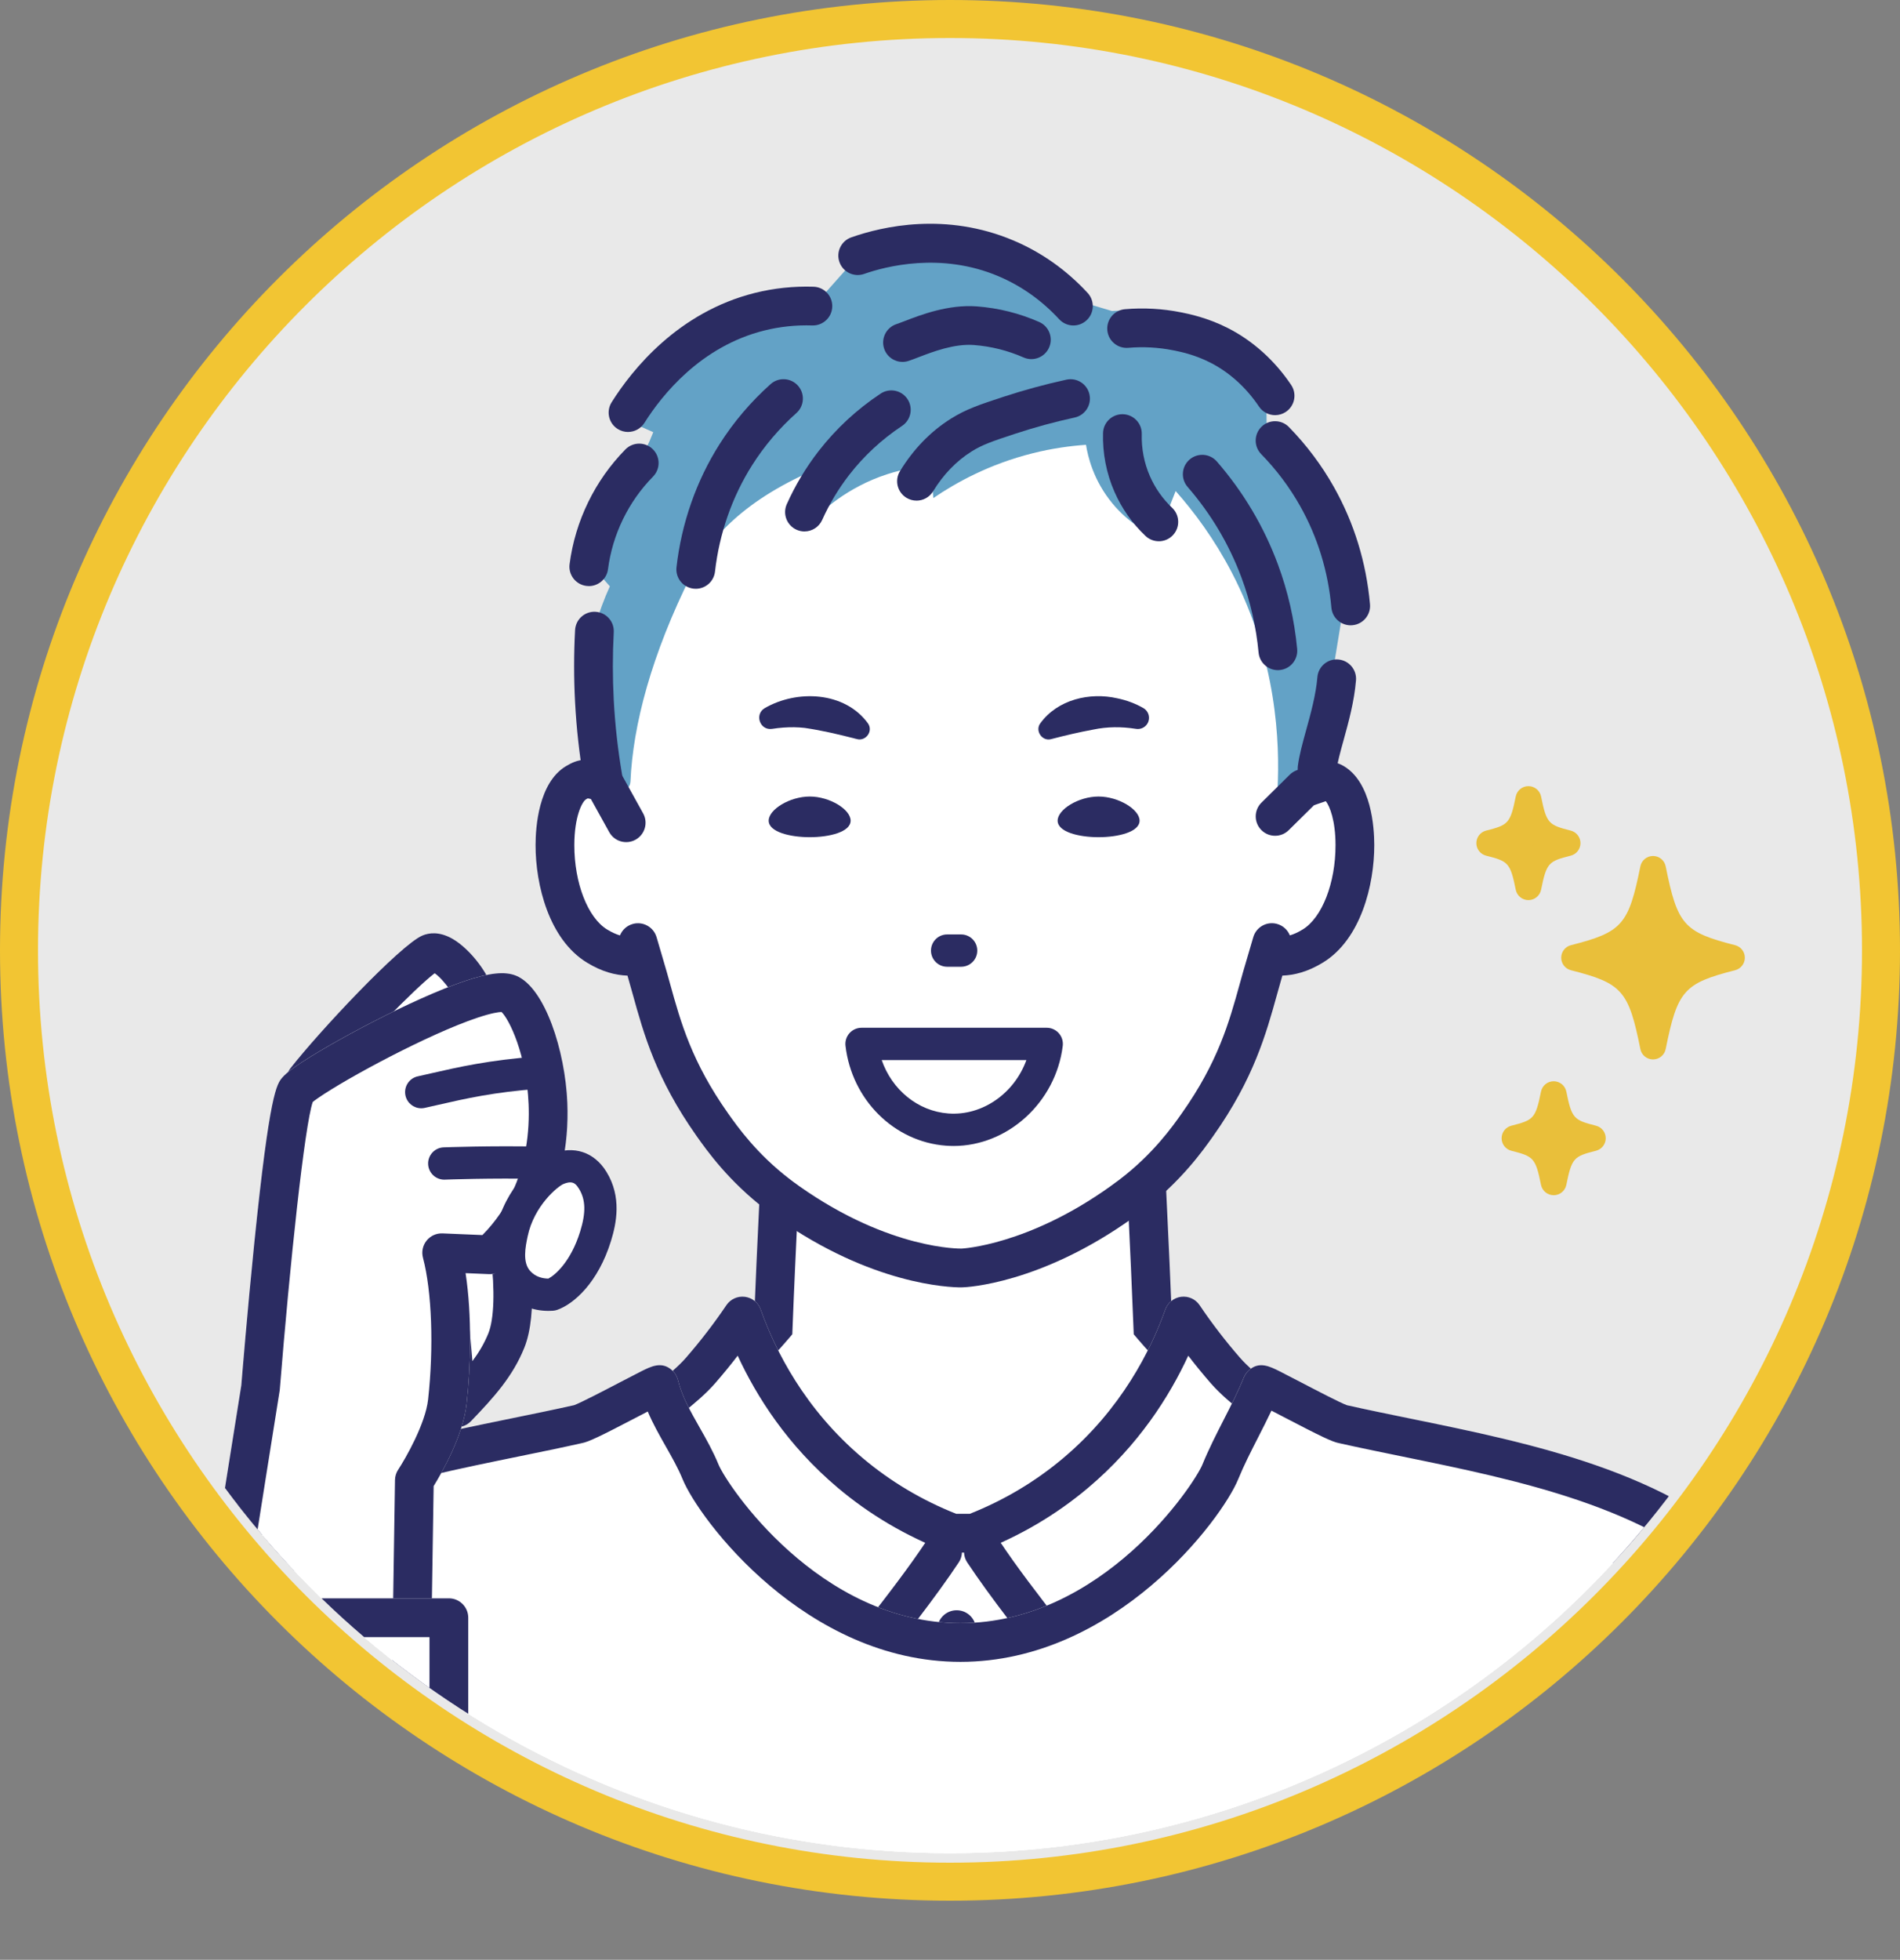
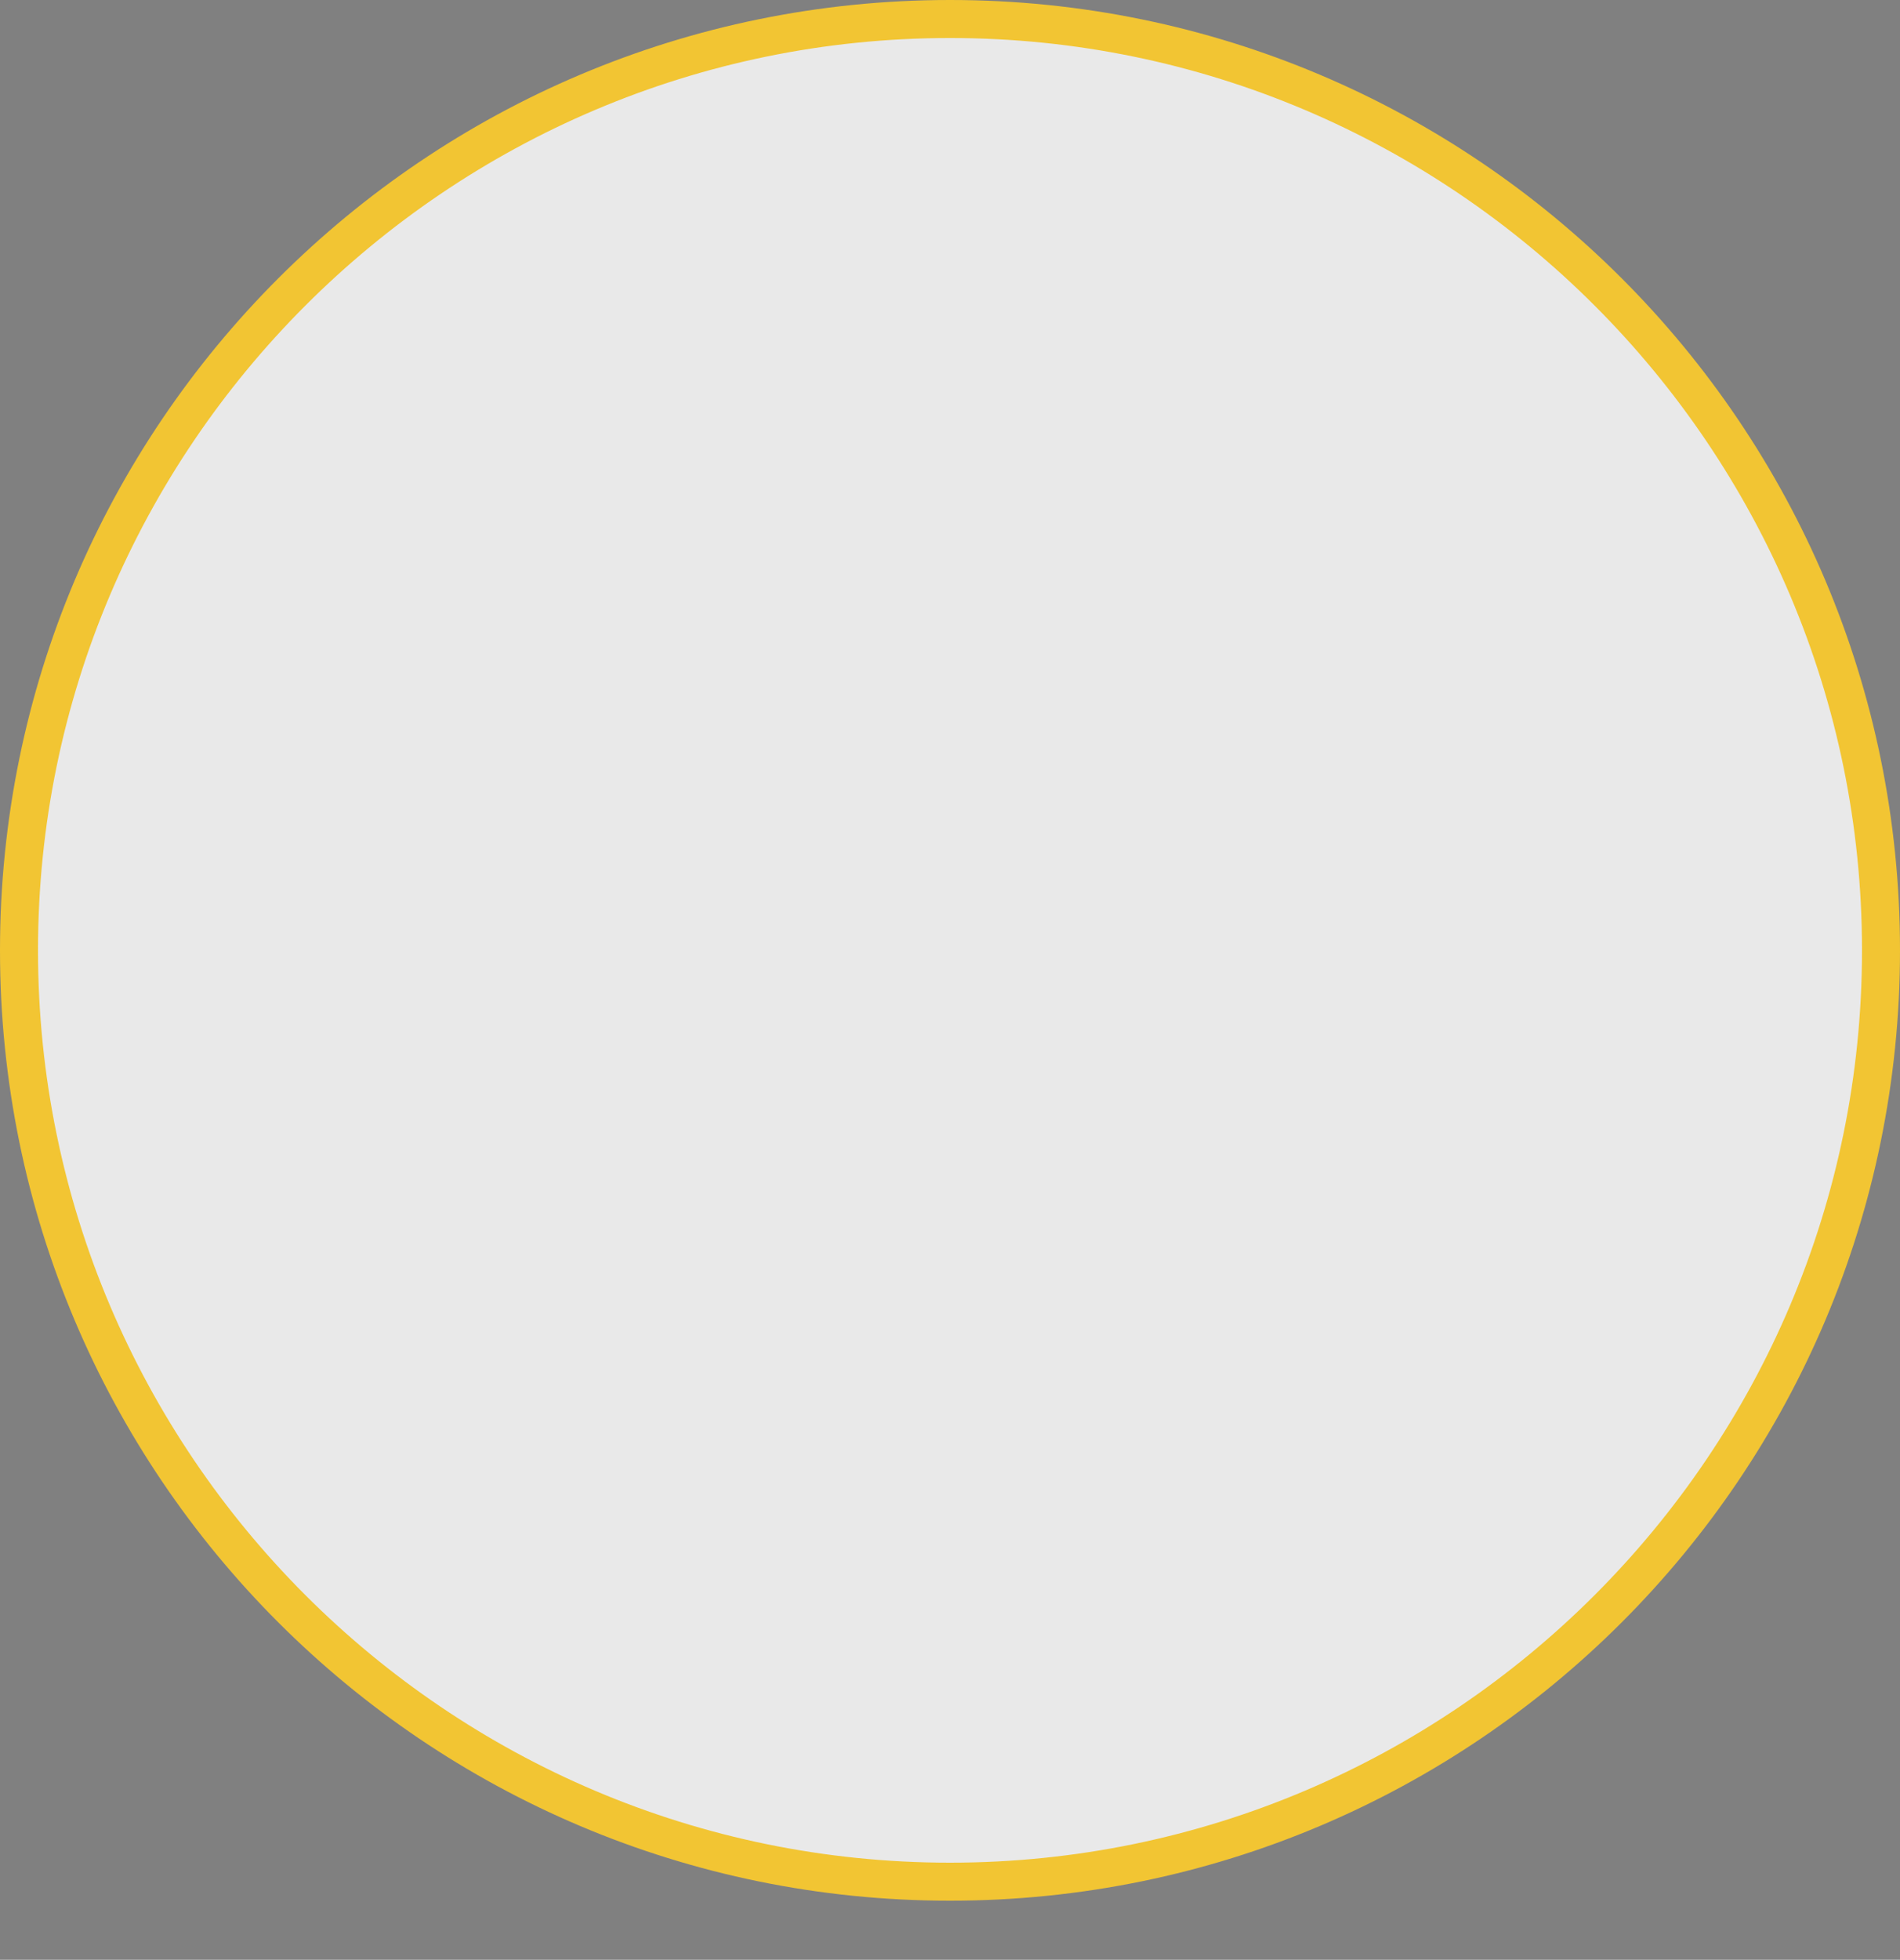
<svg xmlns="http://www.w3.org/2000/svg" id="b" width="100" height="103.109" viewBox="0 0 100 103.109">
  <rect x="0" y="0" width="100" height="103.109" fill="#808080" stroke="none" />
  <defs>
    <style>.e,.f{fill:none;}.g{fill:#e9e9e9;}.h{fill:#e9bf3a;}.i{fill:#fff;}.j{fill:#f2c533;}.k{fill:#63a2c6;}.l{fill:#2b2c62;}.f{clip-path:url(#d);}</style>
    <clipPath id="d">
-       <circle class="e" cx="50" cy="50" r="47.5" />
-     </clipPath>
+       </clipPath>
  </defs>
  <g id="c">
    <circle class="g" cx="50" cy="50" r="49" />
    <path class="j" d="m50,2c26.467,0,48,21.533,48,48s-21.533,48-48,48S2,76.467,2,50,23.533,2,50,2m0-2C22.386,0,0,22.386,0,50c0,27.614,22.386,50,50,50s50-22.386,50-50C100,22.386,77.614,0,50,0h0Z" />
    <g class="f">
      <path class="i" d="m96.645,101.134c-.634-4.232-.906-6.198-1.769-9.142-1.118-3.815-2.123-5.486-3.243-6.781-1.513-1.745-3.12-2.673-4.128-3.243-2.695-1.524-4.75-1.825-7.741-2.507-5.124-1.168-9.39-2.002-13.12-4.422-2.656-1.723-4.606-3.642-5.97-5.234-.161-4.25-.398-8.372-.559-12.622h-18.864c-.16,4.25-.396,8.372-.557,12.622-1.365,1.592-3.314,3.511-5.97,5.234-3.73,2.42-7.998,3.255-13.122,4.422-2.989.682-5.044.982-7.739,2.507-1.008.569-2.615,1.497-4.128,3.243-1.122,1.295-2.124,2.966-3.243,6.781-.863,2.944-1.135,4.91-1.769,9.142-.049.33-.097.649-.144.955h92.211c-.048-.306-.095-.625-.144-.955Z" />
      <path class="l" d="m95.782,102.246c-.042-.27-.084-.55-.127-.838l-.111-.739c-.563-3.768-.846-5.659-1.647-8.389-1.064-3.63-1.983-5.184-3.035-6.401-1.43-1.65-2.95-2.509-3.858-3.022-2.188-1.237-3.896-1.613-6.261-2.132-.386-.085-.787-.173-1.205-.268-.386-.088-.767-.174-1.143-.259-4.67-1.055-8.703-1.965-12.305-4.302-2.3-1.492-4.383-3.318-6.189-5.426l-.231-.27-.014-.355c-.081-2.12-.181-4.246-.279-6.301-.083-1.744-.168-3.538-.241-5.34h-16.903c-.074,1.823-.16,3.639-.243,5.403-.096,2.035-.196,4.139-.276,6.238l-.014.355-.231.27c-1.806,2.108-3.889,3.934-6.189,5.426-3.601,2.336-7.634,3.247-12.304,4.301-.377.085-.759.171-1.146.26-.419.096-.819.184-1.206.269-2.363.52-4.071.895-6.258,2.132-.909.513-2.429,1.372-3.859,3.023-1.051,1.214-1.97,2.767-3.035,6.4-.801,2.73-1.084,4.621-1.647,8.389l-.111.739c-.043.288-.085.569-.127.838l-2.015-.314c.041-.266.083-.542.125-.826l.111-.739c.577-3.86.867-5.798,1.707-8.662,1.168-3.987,2.224-5.746,3.45-7.162,1.662-1.918,3.441-2.923,4.397-3.463,2.453-1.387,4.382-1.811,6.824-2.348.382-.084.777-.171,1.191-.265.388-.088.772-.175,1.15-.261,4.479-1.011,8.348-1.885,11.643-4.023,2.04-1.323,3.895-2.929,5.52-4.777.077-1.988.172-3.974.263-5.898.098-2.076.2-4.223.281-6.365l.037-.981h20.828l.037.981c.08,2.12.181,4.246.279,6.301.092,1.945.188,3.952.266,5.962,1.625,1.848,3.481,3.454,5.52,4.777,3.296,2.138,7.165,3.012,11.644,4.023.378.085.76.172,1.147.26.413.094.808.181,1.19.265,2.443.537,4.373.961,6.827,2.349.955.54,2.735,1.545,4.397,3.462,1.227,1.419,2.283,3.18,3.451,7.162.84,2.864,1.13,4.801,1.707,8.661l.111.739c.042.284.084.56.125.826l-2.015.314Z" />
      <path class="k" d="m69.32,40.43c.418-2.555.835-5.111,1.253-7.666l.737-2.58c-.017-.868-.184-3.472-2.138-5.676-.865-.976-1.809-1.566-2.506-1.917l-.021-2.603c-.636-.768-2.023-2.229-4.244-3.055-1.598-.594-3.005-.627-3.883-.571l-2.097-.627c-.731-.715-1.847-1.606-3.391-2.211-4.132-1.619-6.728-.784-7.592-.369l-2.948,3.317c-.653-.065-1.344-.073-2.064,0-4.798.484-6.296,4.238-7.371,5.676l1.327.59c-.295.737-.402,1.002-1.032,1.622-1.557,1.533-2.519,3.14-3.112,4.378l1.859,2.109c-.297.657-.577,1.395-.811,2.211-.804,2.81-.697,5.325-.442,7.077,2.004,11.354,12.365,18.722,22.261,17.249,8.02-1.194,14.752-8.049,16.217-16.954Z" />
-       <path class="l" d="m56.495,17.124c-.274,0-.548-.11-.749-.328-.915-.99-1.987-1.75-3.188-2.26-3.038-1.29-5.961-.516-7.077-.124-.532.187-1.113-.093-1.3-.624-.187-.531.092-1.113.624-1.3,1.664-.585,4.988-1.341,8.55.171,1.468.623,2.777,1.55,3.889,2.753.382.414.357,1.059-.057,1.441-.196.181-.444.271-.692.271Z" />
      <path class="l" d="m33.053,22.727c-.186,0-.373-.051-.542-.157-.477-.3-.62-.929-.32-1.406,1.079-1.715,3.495-4.744,7.545-5.754.996-.248,2.033-.358,3.08-.325.563.018,1.005.488.987,1.051-.018.563-.488,1.003-1.051.987-.86-.027-1.709.062-2.522.265-3.358.837-5.396,3.405-6.313,4.861-.194.308-.525.477-.864.477Z" />
      <path class="l" d="m30.991,30.835c-.044,0-.088-.003-.133-.009-.558-.073-.952-.584-.88-1.143.148-1.135.477-2.233.979-3.263.5-1.027,1.159-1.96,1.958-2.774.395-.402,1.04-.408,1.442-.013.402.394.408,1.04.013,1.442-.645.657-1.177,1.41-1.58,2.239-.405.831-.671,1.717-.79,2.634-.067.514-.505.888-1.01.888Z" />
      <path class="l" d="m31.726,41.892c-.488,0-.92-.352-1.004-.849-.23-1.351-.383-2.73-.455-4.097-.067-1.258-.067-2.534,0-3.794.03-.562.508-.995,1.072-.964.562.03.994.51.964,1.072-.063,1.188-.063,2.392,0,3.578.069,1.29.213,2.59.429,3.864.094.555-.279,1.082-.834,1.176-.058.01-.115.015-.172.015Z" />
      <path class="l" d="m67.11,21.842c-.328,0-.65-.158-.847-.451-.676-1.005-1.562-1.805-2.564-2.314-.834-.424-1.587-.574-1.949-.646-.777-.155-1.573-.199-2.367-.131-.561.047-1.055-.368-1.103-.929-.048-.561.368-1.055.929-1.103.986-.084,1.975-.029,2.94.163.416.083,1.389.277,2.474.828,1.311.666,2.464,1.701,3.333,2.994.314.467.19,1.101-.277,1.415-.175.118-.372.174-.568.174Z" />
      <path class="l" d="m71.088,32.899c-.522,0-.967-.399-1.015-.929-.17-1.909-.723-3.706-1.642-5.341-.558-.993-1.249-1.914-2.052-2.736-.393-.403-.386-1.048.017-1.442.403-.393,1.048-.386,1.442.017.928.949,1.725,2.013,2.371,3.161,1.062,1.888,1.699,3.96,1.896,6.159.05.561-.364,1.056-.925,1.106-.031.003-.062.004-.092.004Z" />
      <path class="l" d="m69.321,41.45c-.042,0-.085-.003-.128-.008-.559-.07-.955-.579-.885-1.138.071-.569.25-1.215.439-1.899.239-.865.511-1.846.589-2.777.047-.561.537-.979,1.101-.931.561.047.978.54.931,1.101-.094,1.122-.392,2.2-.655,3.152-.169.61-.328,1.187-.381,1.608-.065.516-.504.893-1.011.893Z" />
      <path class="i" d="m32.1,41.362c.283.51,1.057.329,1.083-.254.129-2.937,1.088-6.634,3.223-10.906.806-1.613,2.487-3.769,6.452-5.473-.123.983-.246,1.966-.369,2.949.715-.776,2.096-2.043,4.202-2.727.851-.277,1.634-.397,2.285-.442.049.565.098,1.13.147,1.695,1.188-.81,2.946-1.787,5.234-2.359,1.025-.256,1.971-.385,2.801-.442.093.585.38,1.869,1.401,3.096.854,1.026,1.826,1.536,2.359,1.769.319-.811.639-1.622.958-2.433.971,1.096,2.028,2.51,2.949,4.275,2.393,4.586,2.534,8.982,2.414,11.393.328.135.656.269.984.404l.432-.426c.072-.071.162-.122.259-.148.802-.216.966.242,1.28.432,1.667,1.008,1.385,6.282-1.285,7.909-.926.564-2.064-.165-2.186.236-.697,2.301-1.113,5.723-3.538,9.156-.573.811-1.633,2.288-3.474,3.693l-.002.002c-0.0 0-.265.2-.531.39-4.675,3.342-8.378,3.459-8.378,3.459,0,0-4.055.128-9.15-3.458-.272-.191-.532-.391-.532-.391l-.002-.002c-1.841-1.405-2.901-2.882-3.474-3.693-2.425-3.433-2.84-6.855-3.538-9.156-.122-.401-.88-.243-.88-.241.087.366-.195.892-.571.881-.597-.017-1.284-.146-1.924-.537-2.614-1.593-2.592-7.995-.605-8.929.419-.197,1.037-.209,1.978.277Z" />
      <path class="l" d="m50.586,50.863h-.737c-.469,0-.85-.38-.85-.85,0-.469.38-.85.85-.85h.737c.469,0,.85.38.85.85,0,.469-.38.85-.85.85Z" />
      <path class="l" d="m57.817,41.907c1.05,0,2.161.679,2.161,1.27s-1.11.869-2.161.869c-1.05,0-2.152-.278-2.152-.869s1.102-1.27,2.152-1.27Z" />
      <path class="l" d="m42.618,41.907c-1.05,0-2.161.679-2.161,1.27s1.11.869,2.161.869c1.05,0,2.152-.278,2.152-.869s-1.102-1.27-2.152-1.27Z" />
      <path class="l" d="m54.753,38.055c.905-1.251,2.602-1.648,4.054-1.315.485.1.952.272,1.375.517.281.163.377.524.213.805-.13.224-.385.329-.626.282-.749-.117-1.487-.114-2.221.039-.758.14-1.459.304-2.23.505-.473.126-.854-.445-.566-.832h0Z" />
      <path class="l" d="m45.072,38.877c-.936-.239-1.79-.445-2.726-.581-.182-.021-.365-.03-.551-.034-.379-.005-.769.025-1.16.086-.642.095-.939-.768-.385-1.092,1.694-.98,4.206-.88,5.429.798.3.418-.125.982-.607.822h0Z" />
      <path class="l" d="m50.591,67.732c-.655,0-4.716-.149-9.683-3.645-.264-.186-.514-.376-.559-.411-.002-.002-.004-.003-.006-.005-2.003-1.529-3.142-3.141-3.689-3.915-2.12-3.002-2.773-5.359-3.349-7.438-.095-.342-.185-.668-.279-.988-.625-.025-1.32-.189-2.132-.684-2.002-1.22-2.709-4.095-2.706-6.186.001-.958.16-3.279,1.593-4.146.63-.381,1.165-.5,2.342-.095.238.082.438.249.56.47l1.166,2.103c.273.493.095,1.113-.398,1.386-.493.273-1.113.095-1.386-.398l-.966-1.742c-.09-.022-.144-.03-.173-.032-.026.015-.061.036-.089.053-.19.115-.607.88-.609,2.404-.003,1.993.707,3.82,1.727,4.441.253.154.473.251.676.311.116-.29.364-.523.69-.608.536-.14,1.086.175,1.238.708.124.436.247.854.367,1.251.12.398.23.791.345,1.207.558,2.013,1.135,4.095,3.05,6.806.488.691,1.503,2.128,3.255,3.467.003.002.007.005.009.007.002.002.247.19.497.365,4.762,3.352,8.49,3.274,8.532,3.273.03-.001,3.488-.174,7.817-3.269.232-.166.465-.341.504-.37.001-.001.002-.002.003-.003,1.754-1.339,2.772-2.779,3.26-3.471,1.916-2.712,2.492-4.794,3.05-6.807.115-.416.224-.809.345-1.207.12-.396.243-.815.367-1.251.152-.533.701-.848,1.237-.708.325.085.574.318.69.608.203-.059.424-.157.676-.311,1.02-.622,1.731-2.448,1.728-4.441-.002-1.296-.304-2.044-.511-2.309-.123.038-.296.099-.455.155-.054.019-.111.039-.171.061l-1.327,1.31c-.401.396-1.046.392-1.442-.009-.396-.401-.392-1.046.009-1.442l1.49-1.471c.109-.107.24-.189.385-.238.137-.047.261-.091.374-.131.749-.266,1.397-.495,2.094-.074,1.434.867,1.592,3.188,1.593,4.146.003,2.091-.703,4.966-2.706,6.186-.812.495-1.507.659-2.132.684-.094.319-.185.645-.279.987-.576,2.08-1.229,4.437-3.35,7.439-.547.774-1.684,2.384-3.684,3.912-.004.003-.008.006-.011.008,0,0-.276.208-.552.406-4.871,3.482-8.775,3.643-8.939,3.648-.012 0-.041.001-.086.001Z" />
      <path class="l" d="m60.99,28.476c-.252,0-.504-.093-.702-.28-.698-.662-1.247-1.442-1.632-2.32-.424-.965-.632-2.035-.602-3.093.016-.553.469-.99,1.019-.99.01,0,.02 0.0.03 0.0.563.016,1.006.486.99,1.049-.022.758.127,1.524.43,2.214.276.628.669,1.187,1.169,1.661.409.388.426,1.033.038,1.442-.2.211-.47.318-.74.318Z" />
      <path class="l" d="m67.255,35.258c-.52,0-.965-.396-1.014-.925-.127-1.351-.429-2.677-.899-3.942-.649-1.746-1.603-3.352-2.836-4.773-.369-.425-.324-1.069.102-1.439.425-.369,1.069-.323,1.438.102,1.395,1.607,2.474,3.423,3.208,5.4.532,1.432.874,2.933,1.018,4.462.053.561-.359,1.058-.92,1.11-.032.003-.065.005-.096.005Z" />
      <path class="l" d="m48.237,26.339c-.182,0-.365-.049-.532-.15-.48-.294-.631-.922-.337-1.402.714-1.165,1.618-2.095,2.687-2.764.802-.502,1.527-.741,2.728-1.136,1.091-.359,2.217-.666,3.345-.912.55-.119,1.093.229,1.213.779.12.55-.229,1.094-.779,1.213-1.06.231-2.117.519-3.141.857-1.204.396-1.715.571-2.284.928-.8.5-1.483,1.207-2.03,2.101-.192.314-.527.487-.87.487Z" />
      <path class="l" d="m42.341,27.961c-.139,0-.281-.029-.417-.09-.514-.23-.744-.834-.513-1.348.445-.993,1.008-1.931,1.673-2.788.914-1.178,2.012-2.196,3.265-3.026.47-.311,1.102-.182,1.413.287.311.469.183,1.102-.287,1.413-1.067.707-2.002,1.574-2.78,2.576-.565.729-1.044,1.527-1.423,2.372-.17.378-.542.603-.931.603Z" />
      <path class="l" d="m36.619,30.977c-.038,0-.077-.002-.116-.007-.56-.063-.962-.569-.898-1.128.262-2.311,1.045-4.549,2.265-6.47.742-1.169,1.646-2.233,2.688-3.163.42-.375,1.065-.338,1.44.082.375.42.338,1.065-.082,1.44-.902.805-1.684,1.725-2.324,2.734-1.055,1.662-1.733,3.601-1.96,5.607-.059.521-.5.905-1.012.905Z" />
      <path class="l" d="m47.501,19.041c-.427 0-.824-.27-.967-.697-.179-.534.11-1.112.644-1.29.115-.038.268-.097.445-.165.858-.33,2.296-.881,3.788-.769,1.133.085,2.238.361,3.282.82.516.227.75.828.523,1.344-.227.516-.829.75-1.344.523-.833-.366-1.712-.586-2.615-.654-1.036-.078-2.16.354-2.904.639-.199.077-.372.143-.529.196-.107.036-.216.053-.323.053Z" />
      <path class="l" d="m50.184,60.292c-.133,0-.266-.005-.4-.015-2.728-.205-4.95-2.415-5.284-5.255-.028-.241.048-.483.209-.664.161-.181.392-.285.635-.285h9.747c.243,0,.475.104.636.287.161.182.237.425.207.667-.367,2.982-2.903,5.266-5.751,5.266Zm-3.779-4.52c.539,1.56,1.899,2.689,3.507,2.81,1.8.135,3.481-1.069,4.109-2.81h-7.615Z" />
      <path class="i" d="m97.011,95.777c-.636-2.718-1.4-4.787-1.71-5.596-.945-2.468-1.958-4.082-2.714-5.416-1.358-1.156-15.781-7.143-20.565-8.669-1.278-.408-2.823-1.026-5.114-1.842-.663-.62-1.701-1.331-2.405-2.138-.874-1.001-1.604-1.977-2.211-2.876-.642,1.805-2.179,5.309-5.676,8.256-1.965,1.655-3.927,2.61-5.38,3.17h-1.103c-1.455-.559-3.418-1.514-5.382-3.17-3.497-2.947-5.034-6.451-5.674-8.256-.608.899-1.339,1.875-2.213,2.876-.704.807-1.74,1.518-2.403,2.138-2.291.816-3.837,1.434-5.115,1.842-4.784,1.526-19.206,7.514-20.565,8.669-.756,1.334-1.769,2.949-2.714,5.416-.309.809-1.072,2.879-1.708,5.596-.461,1.966-.809,4.082-1.105,6.312h94.862c-.296-2.23-.644-4.346-1.105-6.312Z" />
      <path class="i" d="m98.115,103.109H3.253c-.294,0-.573-.127-.767-.348-.194-.221-.282-.515-.244-.806.337-2.542.694-4.579,1.123-6.411.455-1.947,1.06-3.928,1.748-5.728.837-2.187,1.726-3.726,2.44-4.964.118-.204.231-.401.339-.591.059-.104.136-.197.227-.274,1.569-1.333,16.391-7.42,20.916-8.864.727-.232,1.544-.535,2.578-.917.678-.251,1.44-.533,2.312-.845.228-.203.478-.407.74-.621.512-.418,1.042-.851,1.429-1.295.761-.872,1.48-1.806,2.137-2.777.215-.318.591-.489.974-.44.382.049.703.308.832.67.761,2.143,2.31,5.238,5.371,7.817,1.46,1.23,3.113,2.215,4.917,2.93h.719c1.803-.715,3.456-1.7,4.915-2.93,3.058-2.576,4.609-5.674,5.373-7.818.129-.362.451-.621.832-.67.383-.048.758.122.973.441.652.967,1.37,1.9,2.134,2.775.387.445.917.877,1.43,1.295.263.214.513.419.742.622.874.313,1.638.596,2.318.847,1.031.382,1.845.683,2.571.915,4.526,1.444,19.35,7.531,20.916,8.864.091.077.167.17.226.274.108.191.222.388.34.592.714,1.237,1.602,2.777,2.439,4.962.691,1.808,1.296,3.788,1.75,5.729h0c.429,1.832.786,3.869,1.123,6.411.039.291-.05.585-.244.806-.194.221-.473.348-.767.348Zm-93.692-2.039h92.522c-.281-1.949-.58-3.578-.927-5.06,0-0,0-0-0-0-.433-1.852-1.01-3.742-1.669-5.464-.779-2.034-1.623-3.497-2.301-4.671-.083-.144-.164-.285-.243-.422-1.787-1.201-15.329-6.865-20.093-8.385-.771-.246-1.604-.555-2.659-.946-.723-.268-1.543-.572-2.487-.908-.132-.047-.253-.12-.355-.216-.219-.205-.501-.435-.799-.678-.552-.45-1.177-.96-1.678-1.535-.411-.471-.81-.958-1.194-1.458-.994,2.153-2.625,4.722-5.267,6.949-1.68,1.416-3.588,2.54-5.671,3.341-.117.045-.241.068-.366.068h-1.103c-.125,0-.249-.023-.366-.068-2.084-.801-3.993-1.925-5.673-3.342-2.644-2.228-4.274-4.797-5.267-6.949-.385.501-.784.988-1.195,1.459-.501.575-1.126,1.085-1.677,1.535-.297.243-.579.472-.797.677-.102.096-.223.169-.355.216-.941.335-1.759.638-2.481.905-1.059.392-1.894.701-2.666.948-4.763,1.52-18.304,7.183-20.093,8.385-.078.137-.159.277-.242.421-.678,1.175-1.522,2.638-2.302,4.673-.656,1.715-1.233,3.605-1.667,5.464-.347,1.482-.646,3.111-.927,5.06Z" />
      <path class="l" d="m98.114,103.109c-.504 0-.942-.373-1.01-.886-.328-2.474-.673-4.449-1.087-6.213-.433-1.852-1.01-3.742-1.669-5.465-.779-2.034-1.623-3.497-2.301-4.671-.083-.144-.164-.285-.243-.422-1.787-1.201-15.329-6.865-20.093-8.385-.771-.246-1.604-.555-2.659-.946-.723-.268-1.543-.572-2.487-.908-.132-.047-.253-.12-.355-.216-.219-.205-.501-.435-.799-.678-.552-.45-1.177-.96-1.678-1.535-.411-.471-.81-.958-1.194-1.458-.994,2.153-2.625,4.722-5.267,6.949-1.68,1.416-3.588,2.54-5.671,3.341-.117.045-.241.068-.366.068h-1.103c-.125,0-.249-.023-.366-.068-2.084-.801-3.993-1.925-5.673-3.342-2.644-2.228-4.274-4.797-5.267-6.949-.385.501-.784.988-1.195,1.459-.501.575-1.126,1.085-1.677,1.535-.297.243-.579.472-.797.677-.102.096-.223.169-.355.216-.941.335-1.759.638-2.481.905-1.059.392-1.894.701-2.666.948-4.763,1.52-18.304,7.183-20.093,8.385-.078.137-.159.277-.242.421-.678,1.175-1.522,2.638-2.302,4.673-.656,1.715-1.233,3.605-1.667,5.464-.414,1.765-.759,3.74-1.087,6.214-.074.558-.589.95-1.145.877-.558-.074-.951-.587-.877-1.145.337-2.542.694-4.579,1.123-6.411.455-1.947,1.06-3.928,1.748-5.728.837-2.187,1.726-3.726,2.44-4.964.118-.204.231-.401.339-.591.059-.104.136-.197.227-.274,1.569-1.333,16.391-7.42,20.916-8.864.727-.232,1.544-.535,2.578-.917.678-.251,1.44-.533,2.312-.845.228-.203.478-.407.74-.621.512-.418,1.042-.851,1.429-1.295.761-.872,1.48-1.806,2.137-2.777.215-.318.591-.489.974-.44.382.049.703.308.832.67.761,2.143,2.31,5.238,5.371,7.817,1.46,1.23,3.113,2.215,4.917,2.93h.719c1.803-.715,3.456-1.7,4.915-2.93,3.058-2.576,4.609-5.674,5.373-7.818.129-.362.451-.621.832-.67.383-.048.758.122.973.441.652.967,1.37,1.9,2.134,2.775.387.445.917.877,1.43,1.295.263.214.513.419.742.622.874.313,1.638.596,2.318.847,1.031.382,1.845.683,2.571.915,4.526,1.444,19.35,7.531,20.916,8.864.091.077.167.17.226.274.108.191.222.388.34.592.714,1.237,1.602,2.777,2.439,4.962.691,1.808,1.297,3.789,1.75,5.729.429,1.831.786,3.868,1.123,6.41.074.558-.319,1.071-.877,1.145-.045.006-.091.009-.135.009Z" />
      <path class="l" d="m84.914,103.109c-.061,0-.124-.006-.186-.017-.554-.102-.92-.634-.818-1.188.639-3.462,1.492-7.407,2.972-10.412.107-.218.164-.356.209-.466.127-.308.219-.491.513-.842.361-.432,1.005-.489,1.436-.127.432.362.489,1.005.127,1.436q-.125.149-.192.311c-.054.13-.128.309-.264.587-1.371,2.783-2.183,6.557-2.797,9.882-.091.491-.519.835-1.002.835Z" />
      <path class="l" d="m16.453,103.109c-.482,0-.911-.344-1.002-.835-.612-3.323-1.422-7.095-2.794-9.88-.138-.279-.212-.458-.266-.589q-.067-.162-.192-.312c-.362-.432-.305-1.075.127-1.436.432-.361,1.075-.305,1.436.127.293.35.385.533.513.839.046.111.103.249.212.469,1.483,3.009,2.334,6.952,2.97,10.412.102.554-.264,1.085-.818,1.187-.062.011-.124.017-.186.017Z" />
      <circle class="l" cx="50.351" cy="85.739" r="1.02" />
      <path class="l" d="m59.344,92.33c-.296,0-.58-.129-.774-.357-.215-.251-5.296-6.195-7.662-9.769-.311-.47-.182-1.102.287-1.413.47-.311,1.102-.182,1.413.287,1.688,2.55,4.923,6.487,6.54,8.419.671-1.283,1.677-3.235,2.344-4.673.774-1.668,1.742-3.507,2.677-5.286.822-1.562,1.598-3.037,2.25-4.4.243-.508.852-.723,1.36-.479.508.243.722.852.479,1.36-.669,1.397-1.491,2.959-2.285,4.469-.924,1.756-1.879,3.573-2.632,5.195-1.1,2.371-3.018,5.957-3.099,6.109-.159.297-.454.496-.789.533-.037.004-.074.006-.11.006Z" />
      <path class="l" d="m42.023,92.33c-.037,0-.074-.002-.11-.006-.335-.036-.63-.236-.789-.532-.081-.152-1.999-3.738-3.099-6.109-.753-1.623-1.709-3.44-2.633-5.197-.794-1.509-1.615-3.07-2.284-4.467-.243-.508-.029-1.117.479-1.36.508-.243,1.117-.029,1.36.479.653,1.362,1.428,2.837,2.25,4.399.936,1.779,1.903,3.619,2.678,5.287.668,1.439,1.673,3.391,2.344,4.673,1.617-1.933,4.852-5.87,6.54-8.419.311-.469.943-.598,1.413-.287.47.311.598.944.287,1.413-2.366,3.574-7.447,9.518-7.662,9.769-.195.228-.478.357-.774.357Z" />
      <path class="i" d="m97.88,102.089H3.217c.532-4.291,1.2-8.537,2.276-12.651.902-2.376,2.344-4.487,3.759-6.635,5.323-5.258,14.226-6.317,21.169-7.876.45-.059,4.193-2.145,4.266-2.08l.008.017c.398,1.64,1.538,3.008,2.175,4.57.659,1.618,5.841,8.98,13.679,8.98s13.02-7.362,13.679-8.98c.637-1.562,1.54-3.008,2.175-4.57l.01-.017c.071-.065,3.815,2.021,4.266,2.08,6.941,1.558,15.846,2.617,21.167,7.876,1.416,2.148,2.857,4.259,3.759,6.635,1.076,4.115,1.744,8.36,2.276,12.651Z" />
      <path class="i" d="m97.88,103.109H3.217c-.292,0-.571-.125-.764-.345-.194-.219-.284-.511-.248-.801.649-5.238,1.359-9.181,2.301-12.783.009-.035.02-.07.033-.104.884-2.326,2.256-4.404,3.583-6.413l.278-.421c.039-.059.084-.114.135-.164,4.716-4.659,11.957-6.139,18.345-7.446,1.159-.237,2.254-.461,3.317-.699.004-.001.008-.002.012-.002.328-.114,1.627-.791,2.409-1.199.427-.223.823-.429,1.117-.577.535-.269,1.089-.547,1.627-.071.098.086.178.191.237.308l.008.017c.034.069.061.141.079.216.203.836.653,1.629,1.13,2.47.352.62.715,1.261.999,1.956.424,1.04,5.256,8.346,12.735,8.346,7.48,0,12.311-7.305,12.735-8.345.335-.82.735-1.602,1.122-2.359.386-.755.751-1.469,1.053-2.211.021-.05.045-.099.073-.145l.01-.017c.051-.084.114-.161.187-.227.539-.487,1.095-.208,1.633.062.292.147.687.352,1.112.574.785.409,2.087,1.088,2.416,1.202.004.001.008.002.012.003,1.063.239,2.159.463,3.318.7,6.388,1.306,13.627,2.786,18.342,7.445.05.05.096.105.135.164l.279.422c1.327,2.009,2.699,4.086,3.582,6.412.013.034.024.069.033.104.942,3.603,1.652,7.546,2.301,12.783.036.29-.054.582-.248.801-.194.219-.472.345-.764.345Zm-93.506-2.039h92.348c-.595-4.557-1.248-8.087-2.09-11.32-.804-2.094-2.045-3.973-3.358-5.961l-.22-.333c-4.289-4.176-11.168-5.583-17.242-6.825-1.161-.237-2.258-.462-3.332-.703-.361-.068-.928-.339-2.949-1.392-.197-.103-.411-.214-.613-.319-.226.478-.465.945-.698,1.402-.384.752-.747,1.462-1.049,2.2-.864,2.12-6.482,9.615-14.623,9.615-8.14,0-13.759-7.495-14.623-9.615-.234-.573-.55-1.13-.884-1.719-.334-.589-.675-1.19-.949-1.837-.177.092-.361.188-.532.277-2.015,1.051-2.581,1.321-2.942,1.388-1.074.241-2.17.465-3.33.702-6.074,1.242-12.955,2.649-17.245,6.825l-.219.332c-1.314,1.989-2.555,3.868-3.359,5.962-.842,3.233-1.495,6.763-2.09,11.32Zm25.912-27.153c-.016.002-.036.004-.058.009.019-.004.039-.007.058-.009Zm40.526,0c.019.003.039.006.058.009-.023-.005-.042-.007-.058-.009Z" />
      <path class="l" d="m97.879,103.109c-.507,0-.947-.378-1.011-.894-.635-5.119-1.325-8.967-2.236-12.465-.804-2.094-2.045-3.973-3.358-5.961l-.22-.333c-4.289-4.176-11.168-5.583-17.242-6.825-1.161-.237-2.258-.462-3.332-.703-.361-.068-.928-.339-2.949-1.392-.197-.103-.411-.214-.613-.319-.226.478-.465.945-.698,1.402-.384.752-.747,1.462-1.049,2.2-.864,2.12-6.482,9.615-14.623,9.615-8.14,0-13.759-7.495-14.623-9.615-.234-.573-.55-1.13-.884-1.719-.334-.589-.675-1.19-.949-1.837-.177.092-.361.188-.532.277-2.015,1.051-2.581,1.321-2.942,1.388-1.074.241-2.17.465-3.33.702-6.074,1.242-12.955,2.649-17.245,6.825l-.219.332c-1.314,1.989-2.555,3.868-3.359,5.962-.911,3.498-1.602,7.346-2.236,12.465-.069.559-.579.956-1.137.886-.559-.069-.956-.578-.886-1.137.649-5.238,1.359-9.181,2.301-12.783.009-.035.02-.07.033-.104.884-2.326,2.256-4.404,3.583-6.413l.278-.421c.039-.059.084-.114.135-.164,4.716-4.659,11.957-6.139,18.345-7.446,1.159-.237,2.254-.461,3.317-.699.004-.001.008-.002.012-.002.328-.114,1.627-.791,2.409-1.199.427-.223.823-.429,1.117-.577.535-.269,1.089-.547,1.627-.071.098.086.178.191.237.308l.008.017c.034.069.061.141.079.216.203.836.653,1.629,1.13,2.47.352.62.715,1.261.999,1.956.424,1.04,5.256,8.346,12.735,8.346,7.48,0,12.311-7.305,12.735-8.345.335-.82.735-1.602,1.122-2.359.386-.755.751-1.469,1.053-2.211.021-.05.045-.099.073-.145l.01-.017c.051-.084.114-.161.187-.227.539-.487,1.095-.208,1.633.062.292.147.687.352,1.112.574.785.409,2.087,1.088,2.416,1.202.004.001.008.002.012.003,1.063.239,2.159.463,3.318.7,6.388,1.306,13.627,2.786,18.342,7.445.05.05.096.105.135.164l.279.422c1.327,2.009,2.699,4.086,3.582,6.412.013.034.024.069.033.104.942,3.603,1.652,7.546,2.301,12.783.069.559-.328,1.068-.886,1.137-.043.005-.085.008-.127.008Zm-67.593-29.192c-.016.002-.036.004-.058.009.019-.004.039-.007.058-.009Zm40.526,0c.019.003.039.006.058.009-.023-.005-.042-.007-.058-.009Z" />
      <path class="l" d="m13.687,103.109c-.51,0-.95-.382-1.011-.901-.607-5.166-.829-9.809-.678-14.194.019-.563.489-1.006,1.054-.984.563.019,1.003.491.984,1.054-.148,4.281.07,8.823.665,13.885.066.559-.334,1.066-.894,1.132-.04.005-.081.007-.12.007Z" />
      <path class="l" d="m87.409,103.109c-.04,0-.08-.002-.12-.007-.559-.066-.959-.572-.894-1.132.595-5.062.813-9.604.665-13.885-.019-.563.421-1.035.984-1.054.557-.022,1.035.421,1.054.984.152,4.386-.07,9.028-.677,14.194-.061.519-.502.901-1.011.901Z" />
-       <path class="i" d="m16.092,56.832c1.757-2.259,5.765-6.35,6.537-6.671.771-.319,2.238,1.536,2.373,2.352l-8.911,4.319Z" />
      <path class="l" d="m16.092,57.851c-.3,0-.594-.133-.793-.378-.298-.368-.303-.894-.012-1.268,1.472-1.892,5.795-6.507,6.952-6.987.33-.137.865-.22,1.545.158.981.545,2.063,1.988,2.225,2.969.074.446-.155.887-.561,1.084l-8.911,4.319c-.142.069-.294.102-.444.102Zm6.785-6.646c-.475.357-1.492,1.323-2.605,2.467l3.379-1.638c-.235-.331-.543-.675-.774-.829Z" />
      <path class="i" d="m24.053,74.064c1.185-1.231,2.054-2.198,2.594-3.531.473-1.167.417-3.395.067-5.431l-3.438.031.777,8.931Z" />
      <path class="l" d="m24.053,75.084c-.114,0-.229-.019-.34-.058-.377-.133-.641-.475-.676-.873l-.777-8.931c-.025-.283.07-.564.261-.774.191-.21.461-.331.746-.334l3.438-.031c.003-0.0.006-0.0.009-0.0.496,0,.921.357,1.005.847.161.934.626,4.127-.127,5.987-.609,1.504-1.588,2.591-2.805,3.855-.196.203-.462.313-.735.313Zm.335-8.941l.476,5.469c.345-.462.623-.93.839-1.462.305-.753.35-2.305.134-4.021l-1.449.013Z" />
      <path class="i" d="m23.248,65.91l2.534.106c.33-.301.629-.615.898-.942.35-.426.653-.871.909-1.329,1.016-1.819,1.329-3.845,1.254-5.685-.122-2.968-1.254-5.448-2.062-5.782-.349-.143-1.078-.004-2.004.309-2.695.906-7.058,3.267-8.615,4.344-.26.18-.442.325-.524.42-.739.855-1.922,15.651-1.922,15.651,0,0-4.237,26.457-4.444,29.087h12.167c.133-8.438.372-24.206.372-24.206,0,0,1.54-2.337,1.737-4.146.293-2.667.236-5.798-.299-7.827Z" />
      <path class="i" d="m21.437,103.109h-12.167c-.284,0-.556-.119-.749-.328-.193-.209-.29-.489-.268-.772.205-2.614,4.2-27.582,4.447-29.129.034-.414.32-3.925.683-7.487.809-7.931,1.182-8.363,1.481-8.709.098-.113.266-.28.714-.591,1.687-1.167,6.154-3.56,8.871-4.473,1.312-.443,2.125-.529,2.716-.286,1.521.628,2.582,3.958,2.694,6.684.093,2.287-.386,4.439-1.383,6.224-.288.515-.628,1.013-1.011,1.479-.299.363-.634.715-.998,1.047-.199.182-.46.277-.731.266l-1.233-.052c.343,2.234.271,4.9.055,6.865-.185,1.69-1.295,3.626-1.736,4.338-.033,2.176-.245,16.152-.368,23.919-.009.557-.463,1.004-1.02,1.004Zm-11.022-2.039h10.018c.136-8.622.356-23.202.356-23.202.003-.194.061-.383.168-.546.391-.595,1.436-2.418,1.575-3.696.303-2.757.197-5.683-.271-7.456-.083-.313-.012-.647.191-.899.203-.252.507-.392.837-.38l2.1.088c.179-.18.347-.365.501-.553.306-.372.577-.769.806-1.178,1.028-1.839,1.179-3.814,1.125-5.146-.109-2.643-1.028-4.483-1.425-4.86-.136.004-.506.045-1.297.312-2.517.846-6.807,3.141-8.361,4.217-.138.096-.226.162-.278.205-.426,1.225-1.206,8.538-1.732,15.109-.002.027-.005.053-.009.08-.039.242-3.565,22.272-4.306,27.906Z" />
      <path class="l" d="m9.272,103.109c-.027,0-.054-.001-.081-.003-.561-.044-.981-.535-.937-1.096.205-2.614,4.2-27.582,4.447-29.129.034-.414.32-3.925.683-7.487.809-7.931,1.182-8.363,1.481-8.709.098-.113.266-.28.714-.591,1.687-1.167,6.154-3.56,8.871-4.473,1.312-.443,2.125-.529,2.716-.286,1.521.628,2.582,3.958,2.694,6.684.093,2.287-.386,4.439-1.383,6.224-.288.515-.628,1.013-1.011,1.479-.299.363-.634.715-.998,1.047-.199.182-.46.277-.731.266l-1.233-.052c.343,2.234.271,4.9.055,6.865-.185,1.69-1.295,3.626-1.736,4.338-.033,2.176-.245,16.152-.368,23.919-.009.558-.464,1.004-1.019,1.004-.005,0-.011,0-.016-0-.563-.009-1.012-.473-1.003-1.036.133-8.438.372-24.205.372-24.205.003-.194.061-.383.168-.546.391-.595,1.436-2.418,1.575-3.696.303-2.757.197-5.683-.271-7.456-.083-.313-.012-.647.191-.899.203-.252.507-.392.837-.38l2.1.088c.179-.18.347-.365.501-.553.306-.372.577-.769.806-1.178,1.028-1.839,1.179-3.814,1.125-5.146-.109-2.643-1.028-4.483-1.425-4.86-.136.004-.506.045-1.297.312-2.517.846-6.807,3.141-8.361,4.217-.138.096-.226.162-.278.205-.426,1.225-1.206,8.538-1.732,15.109-.002.027-.005.053-.009.08-.042.264-4.233,26.446-4.434,29.005-.042.534-.489.94-1.015.94Z" />
      <path class="l" d="m22.17,58.309c-.39,0-.741-.27-.829-.667-.101-.458.188-.912.646-1.013.232-.051.464-.104.699-.158,1.429-.327,3.049-.697,5.565-.885.474-.034.876.316.911.784.035.468-.316.876-.784.911-2.388.178-3.875.518-5.312.847-.24.055-.476.109-.711.161-.062.014-.123.02-.184.02Z" />
      <path class="l" d="m23.382,62.064c-.455,0-.831-.36-.849-.818-.018-.469.348-.863.817-.881.025-.001,2.544-.094,5.047-.038.469.01.841.399.83.869-.011.469-.399.841-.869.83-2.451-.055-4.92.036-4.945.037-.011 0-.022.001-.032.001Z" />
      <path class="i" d="m29.046,68.114c.588-.205,1.695-1.118,2.299-3.07.345-1.116.386-2.075-.15-2.946-.536-.871-1.273-.825-1.843-.6s-2.022,1.5-2.414,3.375c-.137.653-.375,1.795.346,2.578.658.714,1.532.678,1.763.663Z" />
      <path class="l" d="m28.876,68.969c-.873,0-1.653-.33-2.218-.943-1.017-1.104-.703-2.606-.552-3.328.457-2.184,2.136-3.677,2.934-3.991,1.157-.455,2.233-.102,2.878.945.815,1.323.526,2.712.238,3.642-.674,2.18-1.947,3.313-2.831,3.621-.073.025-.149.041-.226.046-.076.005-.151.007-.225.007Zm.171-.855h.002-.002Zm.966-5.907c-.095,0-.208.026-.349.082-.292.115-1.555,1.137-1.893,2.758-.114.545-.286,1.367.139,1.829.286.311.656.391.952.394.361-.19,1.183-.894,1.673-2.477.31-1.002.291-1.675-.062-2.249-.132-.214-.253-.337-.459-.337Z" />
      <polygon class="i" points="23.625 102.089 7.113 102.089 9.507 85.111 23.625 85.111 23.625 102.089" />
      <path class="i" d="m23.625,103.109H7.113c-.295,0-.576-.128-.77-.351-.194-.223-.281-.519-.24-.811l2.395-16.978c.071-.503.502-.877,1.01-.877h14.117c.563,0,1.02.457,1.02,1.02v16.978c0,.563-.457,1.02-1.02,1.02Zm-15.338-2.039h14.319v-14.938h-12.212l-2.107,14.938Z" />
      <path class="l" d="m7.114,103.109c-.047,0-.095-.003-.144-.01-.558-.079-.946-.594-.867-1.152l2.395-16.978c.071-.503.502-.877,1.01-.877h14.117c.563,0,1.02.457,1.02,1.02v16.978c0,.563-.457,1.02-1.02,1.02s-1.02-.457-1.02-1.02v-15.958h-12.212l-2.271,16.101c-.072.509-.509.877-1.008.877Z" />
      <path class="h" d="m82.848,50.386c2.947-.749,3.487-1.356,4.153-4.672.666,3.316,1.206,3.923,4.153,4.672-2.947.749-3.487,1.356-4.153,4.672-.666-3.316-1.206-3.923-4.153-4.672Z" />
      <path class="h" d="m87.001,55.739c-.324,0-.603-.228-.666-.546-.617-3.075-.959-3.462-3.654-4.147-.301-.077-.512-.348-.512-.659s.211-.582.512-.659c2.695-.685,3.036-1.073,3.654-4.147.064-.318.343-.546.666-.546.324,0,.603.228.667.546.617,3.075.959,3.462,3.654,4.147.301.077.512.348.512.659s-.211.582-.512.659c-2.695.685-3.036,1.073-3.654,4.147-.064.318-.343.546-.667.546Zm-2.001-5.352c.986.462,1.571,1.075,2.001,2.115.43-1.04,1.015-1.653,2.001-2.115-.986-.462-1.571-1.075-2.001-2.115-.43,1.04-1.015,1.653-2.001,2.115Z" />
      <path class="h" d="m79.712,59.885c1.462-.372,1.73-.673,2.06-2.318.33,1.645.598,1.946,2.06,2.318-1.462.372-1.73.673-2.06,2.318-.33-1.645-.598-1.946-2.06-2.318Z" />
      <path class="h" d="m81.772,62.883c-.324,0-.603-.228-.667-.546-.287-1.43-.403-1.499-1.561-1.793-.301-.077-.512-.348-.512-.659,0-.311.211-.582.512-.659,1.158-.294,1.274-.363,1.561-1.793.064-.318.343-.546.667-.546h0c.324,0,.603.229.667.546.287,1.43.403,1.498,1.561,1.793.301.077.512.348.512.659,0,.311-.211.582-.512.659-1.159.294-1.274.363-1.561,1.793-.064.318-.343.546-.667.546Zm-.337-2.998c.127.102.238.217.337.348.099-.131.21-.246.337-.348-.127-.102-.238-.217-.337-.348-.099.131-.21.246-.337.348Z" />
      <path class="h" d="m78.383,44.359c1.462-.372,1.73-.673,2.06-2.318.33,1.645.598,1.946,2.06,2.318-1.462.372-1.73.673-2.06,2.318-.33-1.645-.598-1.946-2.06-2.318Z" />
      <path class="h" d="m80.443,47.357c-.324,0-.603-.229-.667-.546-.287-1.43-.402-1.498-1.561-1.793-.301-.077-.512-.348-.512-.659s.211-.582.512-.659c1.158-.294,1.274-.363,1.561-1.793.064-.318.343-.546.667-.546s.603.229.667.546c.287,1.43.403,1.498,1.561,1.793.301.077.512.348.512.659s-.211.582-.512.659c-1.159.294-1.274.363-1.561,1.793-.064.317-.343.546-.667.546Zm-.337-2.998c.127.102.238.217.337.348.099-.131.21-.246.337-.348-.127-.102-.238-.217-.337-.348-.099.131-.21.246-.337.348Z" />
    </g>
  </g>
</svg>